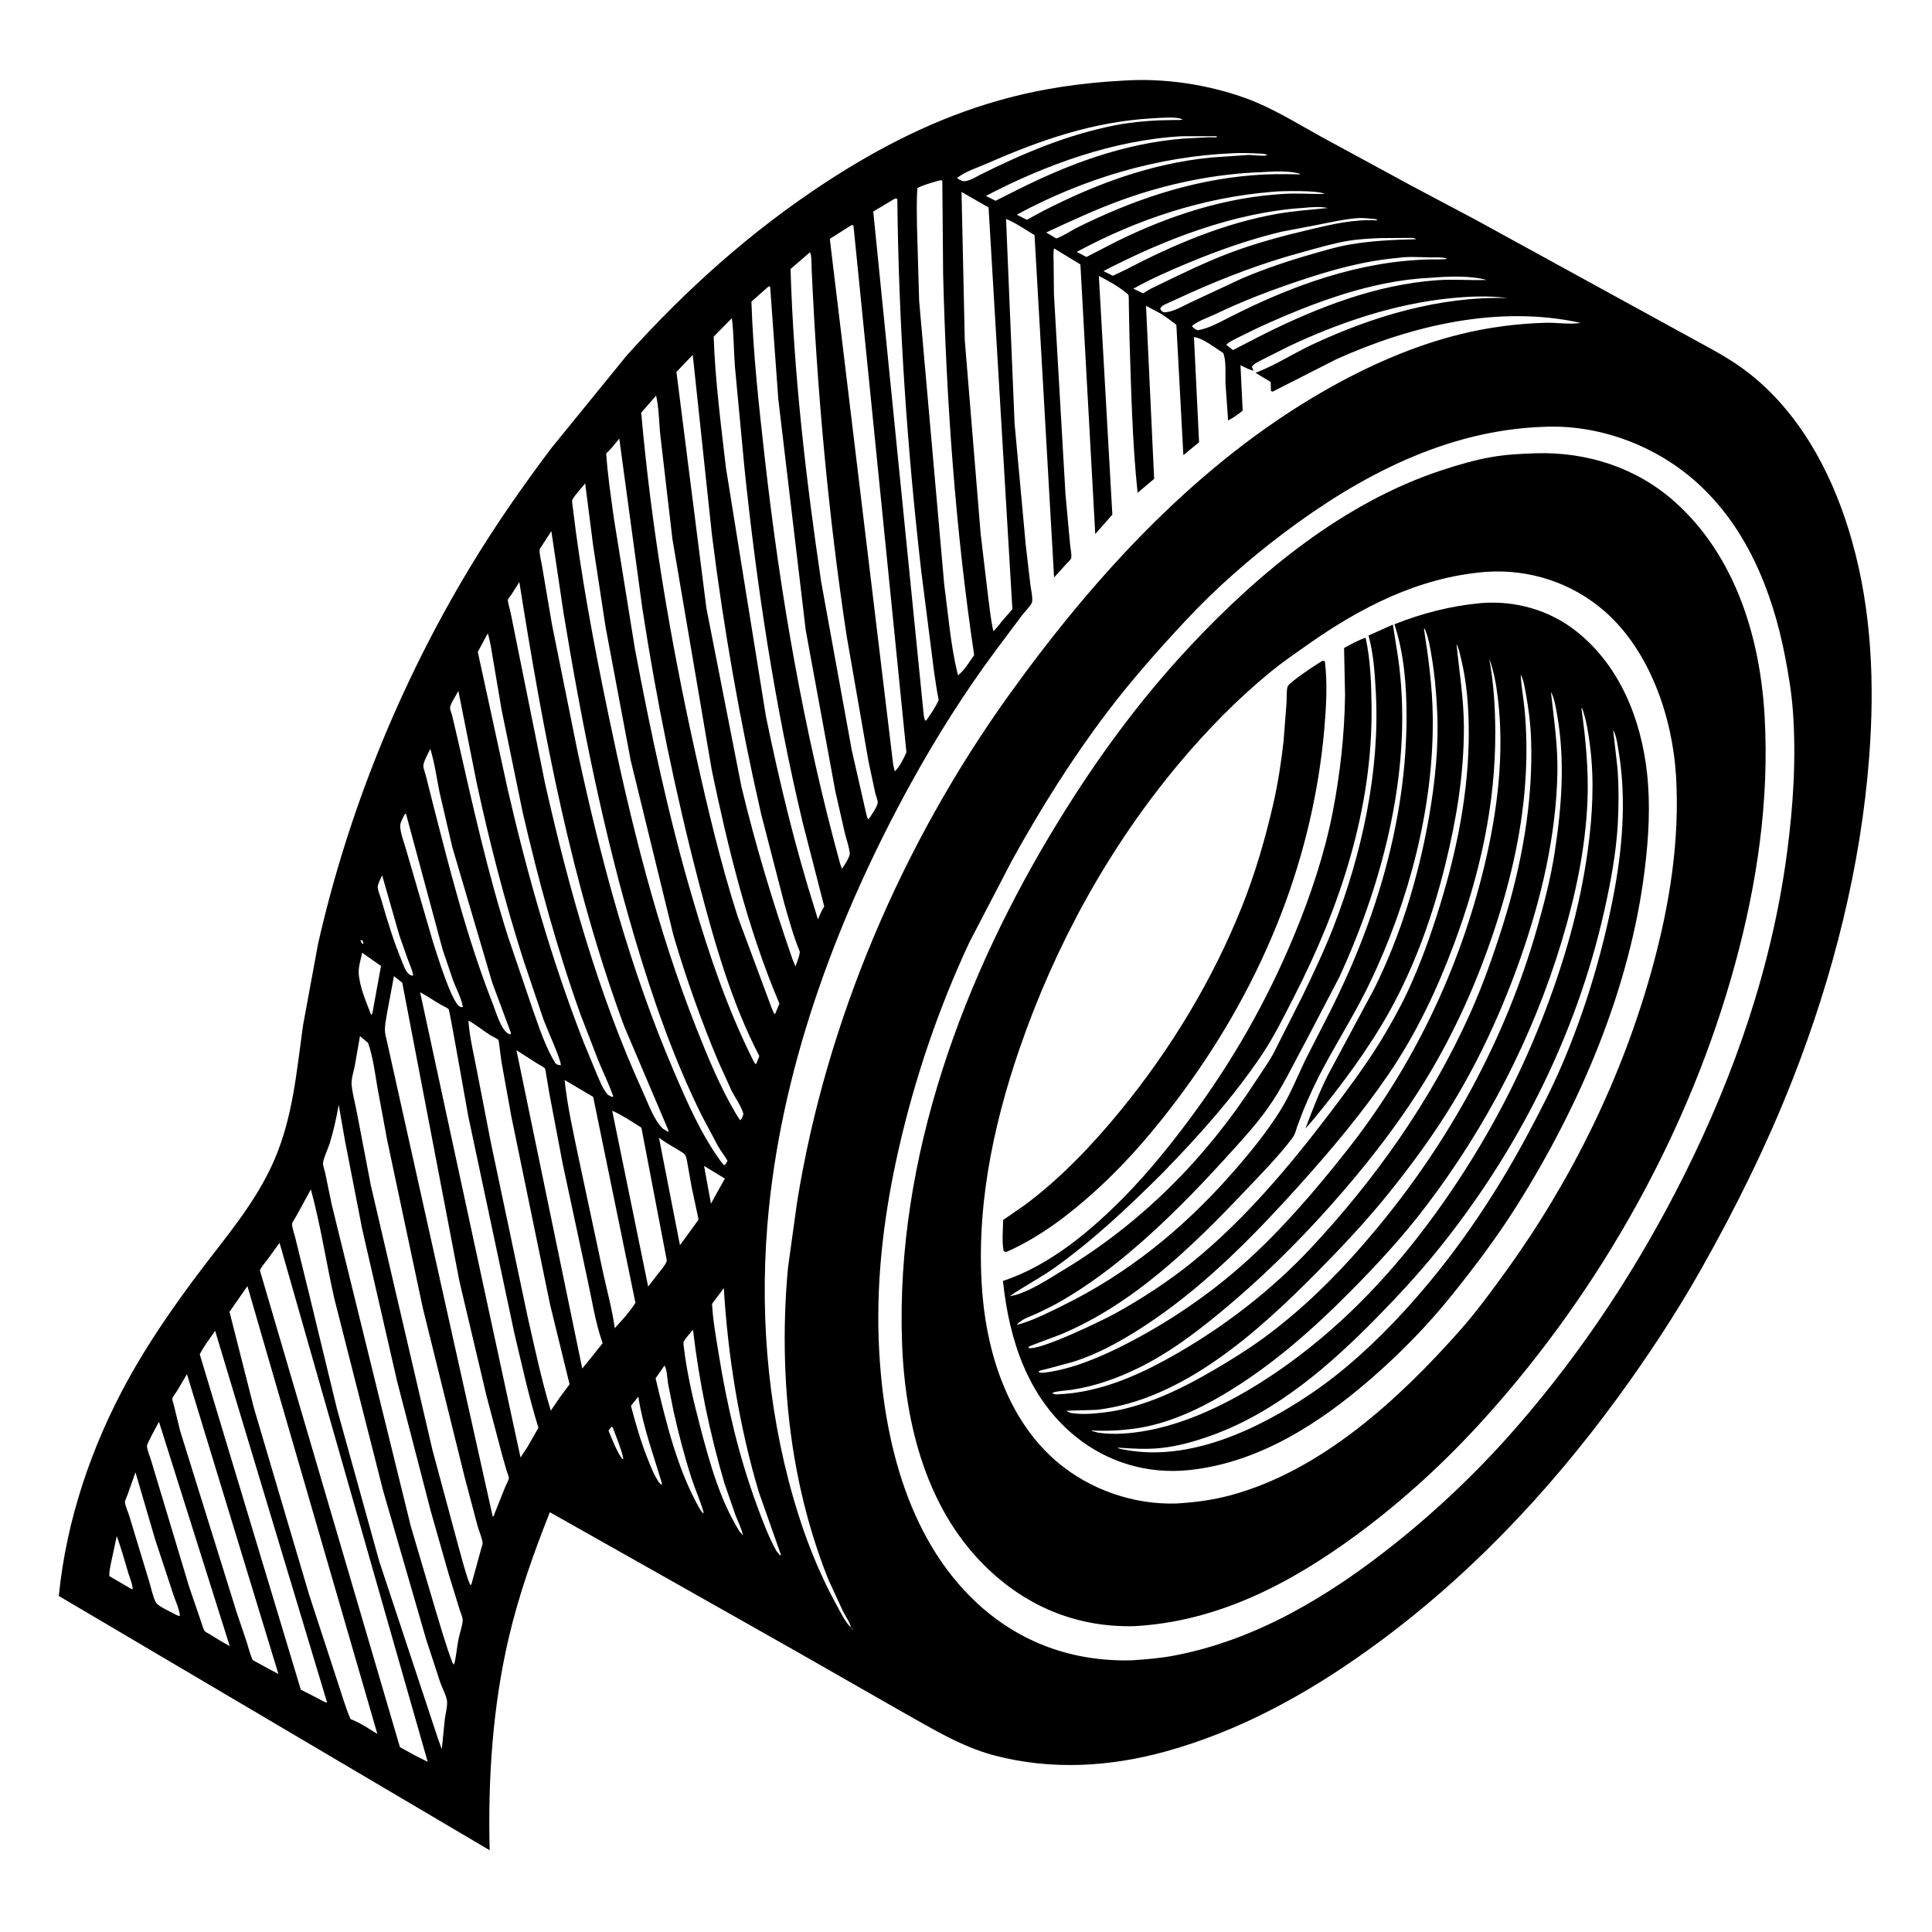
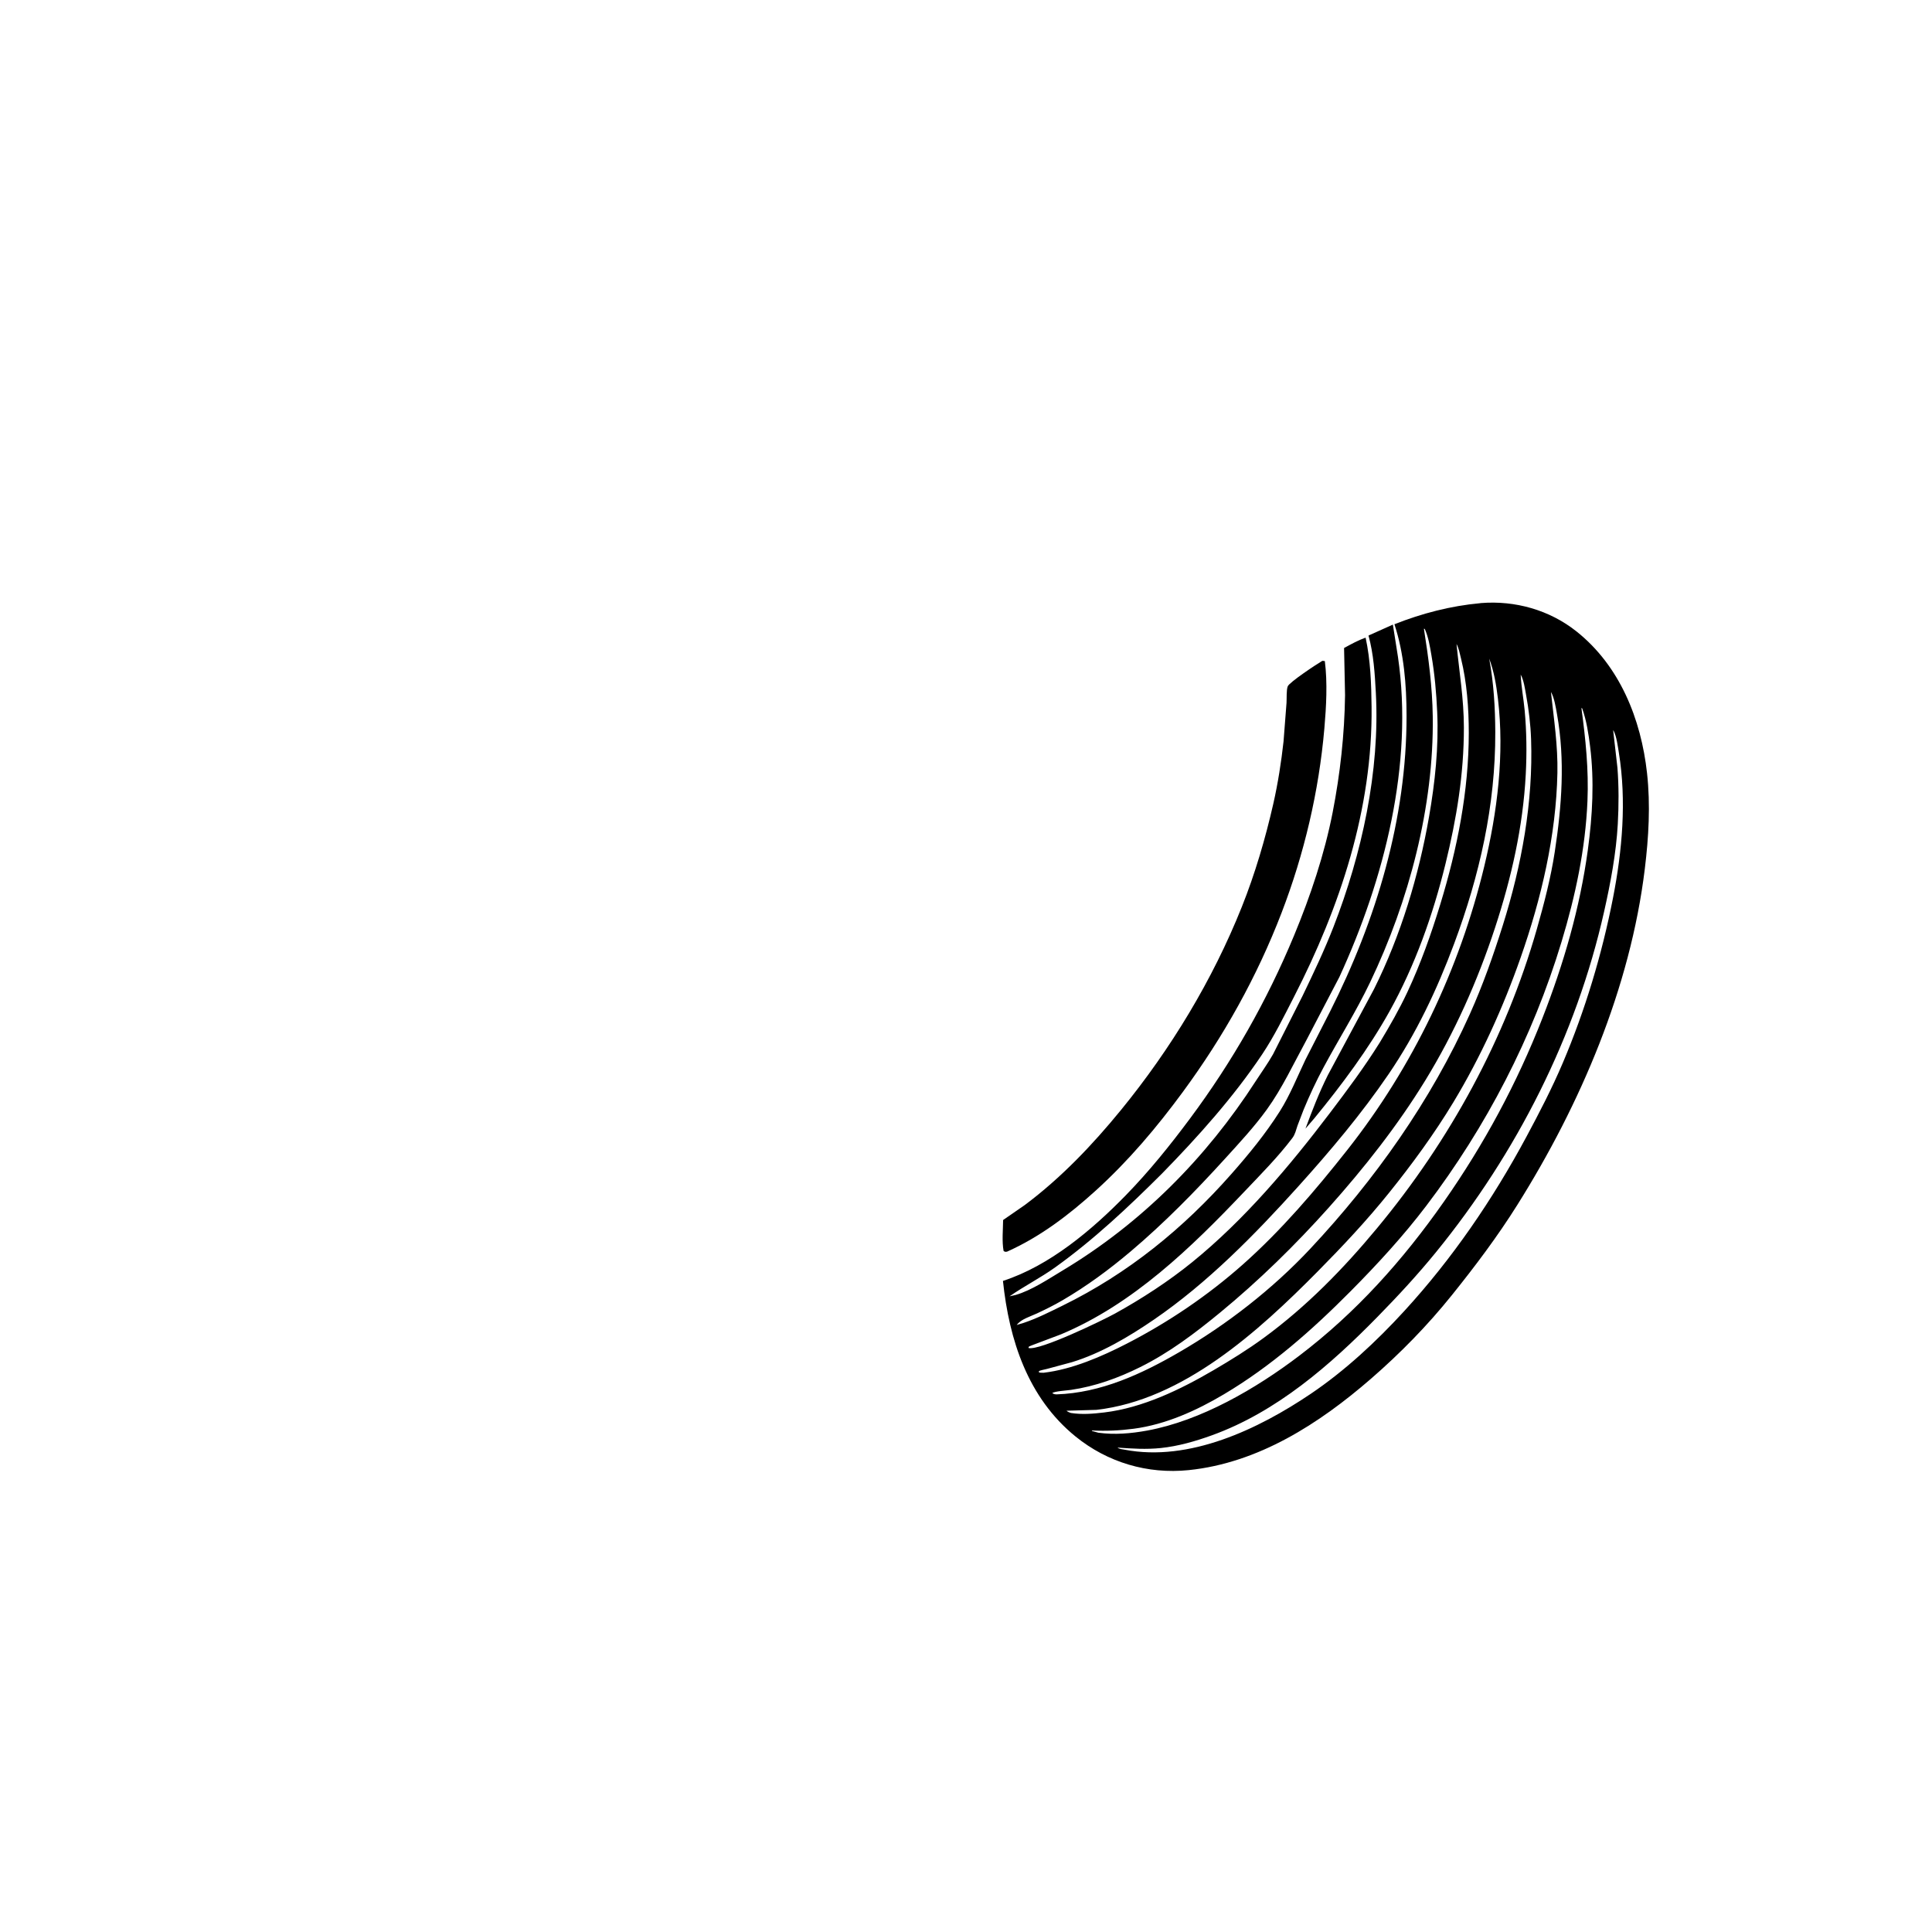
<svg xmlns="http://www.w3.org/2000/svg" version="1.1" style="display: block;" viewBox="0 0 2048 2048" width="1024" height="1024">
  <path transform="translate(0,0)" fill="rgb(255,255,255)" d="M 0 0 L 0 2048 L 2048 2048 L 2048 0 L 0 0 z" />
-   <path transform="translate(0,0)" fill="rgb(0,0,0)" d="M 699.485 1668.79 L 582.85 1603.01 C 565.587 1646.63 550.058 1690.2 539.325 1736 C 522.117 1809.44 517.144 1886.11 519.075 1961.33 L 62.345 1691.79 C 70.229 1611.72 96.876 1533.21 135.561 1462.84 C 156.896 1424.03 183.017 1386.22 209.573 1350.81 C 238.84 1311.8 271.549 1274.58 290.971 1229.2 C 310.614 1183.3 314.347 1136.08 321.163 1087.29 L 337.145 1000.56 C 368.813 860.699 423.81 725.019 497.774 602.14 C 524.324 558.031 553.654 515.915 584.618 474.817 L 664.371 376.815 C 727.141 306.988 796.133 245.076 874.775 193.615 C 932.175 156.055 992.501 125.264 1058.78 106.5 C 1102.56 94.106 1145.72 87.827 1191.06 85.43 C 1234.28 82.56 1280.73 89.573 1321.3 104.374 C 1348.77 114.397 1374.57 130.63 1400.17 144.736 L 1496.52 197.062 L 1564.45 233.077 L 1816.1 371.042 C 1832.71 380.311 1848.29 390.325 1862.71 402.786 C 1913.89 447.018 1945.32 509.758 1963.36 574.034 C 1984.2 648.281 1987.22 725.25 1981.46 801.809 C 1972.68 918.272 1943.22 1034.37 1900.72 1143.02 C 1873.44 1212.75 1840.26 1279.81 1803.49 1345 C 1776.82 1392.28 1746.61 1438.07 1714.59 1481.88 C 1639.87 1584.1 1552.23 1676.22 1448.97 1749.99 C 1383.49 1796.77 1312.94 1835.39 1234.99 1856.81 C 1175.71 1873.1 1114.21 1876.54 1054.5 1860.95 C 1018.13 1851.45 986.411 1831.32 953.872 1813.22 L 843.052 1749.92 L 699.485 1668.79 z M 1598 315.933 L 1598.99 316.748 L 1598 315.933 C 1577.91 313.255 1557.71 314.131 1537.58 316.142 C 1478.31 322.064 1419.07 342.008 1365.39 367.5 L 1340.58 379.984 C 1337.01 381.897 1332.16 383.908 1329.07 386.5 C 1327.91 387.467 1327.74 387.881 1327.02 389 L 1328.87 392.958 L 1327.39 392.579 C 1323.16 391.427 1318.93 388.998 1314.97 387.107 L 1317.29 435.278 C 1312.3 439.383 1307.6 442.737 1301.84 445.699 L 1299.08 406.546 C 1298.69 397.373 1300.12 382.342 1296.64 374.212 C 1288.34 369.038 1275.39 358.428 1265.65 357.334 L 1271.06 468.84 L 1254.41 482.429 L 1246.99 344.304 C 1239.9 338.974 1233.03 333.391 1224.98 329.581 L 1214.83 324.202 L 1223.44 507.619 L 1205.89 522.385 C 1200.22 468.372 1199.1 413.302 1197.33 359.019 L 1196.61 323.342 C 1196.57 321.533 1196.83 313.662 1195.97 312.191 C 1195.95 312.154 1193.91 310.486 1193.62 310.254 C 1184.83 303.123 1174.85 297.674 1164.83 292.482 L 1179.14 545.532 L 1161.01 566.072 L 1145.27 280.313 L 1117.37 263.314 C 1116.24 268.076 1116.91 274.021 1116.91 278.981 L 1117.2 311.663 L 1129.43 523.554 L 1134.31 577 C 1134.57 580.028 1136.49 589.44 1135.33 592.136 C 1134.67 593.68 1131.51 596.496 1130.32 597.83 L 1117.37 612.123 L 1096.65 249.226 C 1086.76 243.499 1077.06 236.295 1066.45 232.083 L 1075.51 449.085 L 1087.4 578.36 L 1092.22 619.661 C 1092.9 625.05 1094.88 633.047 1094.02 638.339 C 1093.59 640.97 1086.04 648.81 1083.99 651.452 L 1056.56 688.114 C 1022.99 733.139 992.308 781.738 965.249 830.94 C 889.561 968.563 831.268 1122.75 815.174 1279.75 C 804.561 1383.27 812.355 1488.13 841.081 1588.24 C 852.552 1628.22 867.522 1666.69 887.723 1703.08 C 891.246 1709.43 895.626 1718.47 900.578 1723.75 L 901.996 1724.95 C 902.585 1726.05 902.999 1727.24 904 1728 L 904.764 1728.99 L 904 1728 C 903.658 1726.74 902.802 1725.95 901.996 1724.95 C 900.985 1719.79 896.177 1713.18 893.749 1708.33 L 878.209 1674.61 C 861.224 1632.44 849.131 1587.57 841.698 1542.72 C 830.941 1477.82 829.219 1409.49 835.286 1343.93 L 844.875 1274.78 C 875.592 1082.68 956.499 894.026 1069.94 736.192 C 1160.36 610.378 1269.68 490.626 1405.47 413.303 C 1450.35 387.745 1498.47 366.448 1548.76 354.096 C 1577.79 346.967 1608.32 343.016 1638.2 342.159 C 1650.41 341.809 1663.65 344.216 1675.59 342.264 C 1588.91 323.118 1496.59 344.822 1416.85 380.685 L 1349 415.153 L 1347.27 414.5 L 1346.99 404.951 L 1330.95 395.197 C 1351.53 387.409 1370.82 374.758 1390.84 365.364 C 1455.06 335.22 1526.44 313.938 1598 315.933 z M 1221.76 125.404 C 1159.15 128.97 1103.88 148.035 1047 172.999 C 1037.05 177.366 1022.86 181.869 1014.5 188.712 C 1017.26 190.812 1019.93 192.521 1023.52 191.985 C 1028.35 191.262 1034.05 187.925 1038.28 185.617 C 1084.99 162.348 1130.87 142.899 1182.41 132.728 C 1197.55 129.74 1213.16 128.328 1228.56 127.571 L 1246.37 127.194 C 1248.56 127.168 1251.6 127.559 1253.49 126.5 C 1247.07 123.259 1229.02 125.078 1221.76 125.404 z M 1252.76 144.41 C 1181.03 148.312 1108.32 174.565 1045.07 207.689 L 1055.4 212.836 L 1075.61 202.642 C 1132.13 173.97 1191.02 152.016 1254.76 146.885 L 1281.5 145.49 C 1282.78 145.47 1288.88 145.861 1289.5 145.49 C 1289.85 145.283 1289.83 144.751 1289.99 144.381 L 1252.76 144.41 z M 1307.76 162.408 C 1227.56 165.633 1149.2 189.109 1078.66 227.102 L 1078.16 227.906 L 1079.25 228.314 L 1088.5 232.959 L 1104.89 224.095 C 1161.31 195.011 1219.94 173.363 1283.51 167.003 L 1323 164.285 C 1328.45 164.141 1338.68 165.922 1343.49 164.5 C 1340.47 162.512 1336.99 162.94 1333.42 162.739 C 1324.77 162.251 1316.44 162.042 1307.76 162.408 z M 1338.76 182.418 C 1287.6 184.129 1236.87 194.714 1188.77 212.115 C 1161.39 222.02 1135.35 234.249 1108.95 246.436 L 1119.8 252.819 C 1126.85 250.141 1133.57 245.78 1140.16 242.086 C 1199.72 212.391 1261.26 191.099 1328.06 185.752 C 1344.03 184.473 1360.01 184.407 1376.01 184.824 C 1377.79 184.871 1377.22 185.274 1377.99 184.133 C 1366.54 180.931 1350.63 181.612 1338.76 182.418 z M 995.067 191.5 C 987.462 193.755 979.595 195.732 972.486 199.3 C 971.464 212.581 971.927 226.082 972.027 239.398 L 974.324 318.774 L 1000.93 619.828 C 1005.08 650.618 1007.55 682.479 1014.73 712.733 L 1015.5 715.822 C 1022.19 710.933 1027.87 701.158 1032.66 694.422 C 1012.74 561.187 1003.14 424.958 999.743 290.354 L 998.898 193.532 C 998.903 191.546 999.238 192.385 998.009 190.974 L 995.067 191.5 z M 1347.77 203.413 C 1275.08 209.428 1205.5 232.476 1141.39 267.029 L 1151.67 272.408 L 1183.5 255.989 C 1239.63 228.388 1299.29 208.832 1362.13 205.466 C 1376.13 204.716 1390.01 205.793 1403.99 205.627 C 1398.44 201.474 1356.28 202.319 1347.77 203.413 z M 1019.27 203.454 L 1022.69 360.406 L 1039.55 565.999 L 1047.53 633.147 C 1049.11 645.138 1050.32 657.402 1053.04 669.186 C 1056.19 665.92 1059.02 662.664 1061.7 658.993 L 1073.17 645.71 L 1047.92 219.934 L 1019.27 203.454 z M 948.717 210.5 L 925.692 224.217 L 979.291 758.86 L 980.5 763.587 L 981.746 763.814 C 986.655 756.908 991.706 749.716 995.065 741.909 C 992.91 732.228 991.823 722.409 990.215 712.631 L 976.486 604.905 C 961.468 473.811 952.594 343.024 951.2 211.047 C 949.462 210.328 950.301 210.449 948.717 210.5 z M 1381.76 220.374 C 1308.66 224.961 1234.29 253.808 1169.71 287.343 L 1179.66 292.345 L 1193.16 285.913 C 1244.14 259.308 1297.79 236.427 1354.76 226.531 C 1372.31 223.482 1389.81 222.347 1407.49 220.5 C 1400.72 218.802 1388.76 219.521 1381.76 220.374 z M 1437.76 231.328 C 1423.33 232.618 1409.62 235.817 1395.45 238.565 L 1358 245.72 C 1324.53 253.763 1291.5 265.409 1259.75 278.624 C 1239.94 286.873 1220.17 295.468 1201.45 306.016 L 1211.8 310.968 C 1215.31 308.812 1218.77 306.497 1222.52 304.783 C 1249.46 291.694 1276.66 278.23 1304.72 267.689 C 1332.63 257.204 1361.12 249.765 1390.09 242.935 C 1413.68 237.375 1435.54 232.216 1459.99 233.653 L 1458.99 232.364 C 1452.11 231.682 1444.66 230.671 1437.76 231.328 z M 902.81 238.5 L 879.623 253.232 L 946.856 810.778 L 948.5 817.665 C 953.526 813.138 958.048 803.795 960.853 797.521 L 904.702 239.047 L 902.81 238.5 z M 1462.76 252.398 C 1451.14 252.935 1439.42 253.496 1427.94 255.496 C 1412.22 258.237 1396.54 262.957 1381.13 267.131 C 1339.21 278.486 1299.52 293.443 1259.95 311.293 L 1240.12 320.362 C 1237.39 321.62 1233.62 322.921 1231.42 325.007 L 1229.89 327 C 1230.82 329.587 1231.13 329.54 1233.5 331.017 C 1242.42 331.407 1253.21 324.717 1261.29 320.955 L 1316.78 295.033 C 1341.29 284.689 1366.42 276.24 1392 268.975 C 1404.29 265.483 1416.78 261.69 1429.38 259.459 C 1453.31 255.217 1476.76 254.152 1500.99 253.608 C 1499.4 251.843 1496.82 252.281 1494.49 252.169 L 1462.76 252.398 z M 858.49 267.5 L 837.998 285.15 C 841.367 396.152 854.246 506.884 870.464 616.67 L 902.888 795.14 L 918.448 863.489 C 918.973 865.12 919.258 867.607 920.719 868.5 C 923.309 864.535 930.498 854.685 930.442 850.391 C 930.41 847.874 928.448 843.483 927.84 840.858 L 920.63 807.012 L 897.414 673.683 C 877.929 544.811 866.288 415.452 860.374 285.282 C 860.221 281.929 860.496 269.245 858.49 267.5 z M 1481.76 273.388 C 1444.85 276.736 1412 286.028 1377 297.735 C 1346.74 307.859 1317.44 319.062 1288.65 332.855 C 1281.1 336.472 1269.61 340.194 1263.42 345.632 C 1265.46 347.896 1266.58 348.952 1269.5 350.11 C 1281.36 348.282 1293.45 341.234 1304.12 335.912 C 1369.99 302.438 1441.25 276.649 1515.75 275.007 C 1518.29 274.951 1532.97 275.357 1533.99 274.193 C 1528.55 272.229 1521.38 272.948 1515.62 272.842 C 1504.88 272.644 1492.39 271.723 1481.76 273.388 z M 1516.77 294.427 C 1453.74 297.265 1391.08 321.15 1334.27 347.123 L 1310.99 358.5 C 1307.25 360.493 1302.86 362.481 1299.87 365.503 L 1306.95 371.08 L 1342.02 353.076 C 1399.04 325.028 1458.49 301.997 1522.5 297.092 C 1540.48 295.714 1558.12 297.417 1575.99 296.752 C 1558.04 291.951 1535.27 292.956 1516.77 294.427 z M 814.874 303.5 L 796.54 319.736 C 798.346 375.009 804.465 430.076 810.642 485 C 826.941 629.927 851.972 774.999 890.608 915.753 L 892.5 920.82 C 894.254 919.121 900.908 907.765 900.797 905.38 C 900.489 898.716 897.293 890.141 895.677 883.523 L 885.512 838.894 L 854.133 668.193 L 825.013 423 L 816.417 304.21 L 814.874 303.5 z M 775.797 337.278 L 756.53 356.883 C 758.074 403.001 764.205 449.88 769.505 495.733 L 811.867 759.045 C 826.141 828.598 842.76 897.694 864.257 965.401 L 866.987 974.59 C 869.055 970.043 870.915 965.032 873.723 960.9 L 850.884 872 C 821.403 748.4 802.137 621.326 789.048 495 L 779.034 388.5 C 777.715 371.565 777.947 354.067 775.797 337.278 z M 734.343 376.204 L 717.04 394.27 L 748.814 644.667 L 785.92 833.778 C 800.767 895.811 819.21 956.541 840.056 1016.79 L 843.291 1024.46 C 844.246 1021.48 848.596 1010.66 847.637 1008.33 C 841.005 992.266 836.224 974.557 831.399 957.875 L 806.88 863 C 784.517 765.481 767.14 666.42 754.702 567.137 L 734.343 376.204 z M 695.484 419.371 L 679.704 437.481 C 690.32 557.627 710.262 676.617 736.276 794.302 C 749.494 854.1 763.339 913.654 782.127 972 L 817.942 1068.39 L 820.533 1074.5 L 821.793 1074.5 L 826.222 1063.95 C 792.52 984.292 772.059 900.372 754.434 815.932 L 712.784 571.448 L 700.038 461.911 C 698.514 448.304 698.605 432.521 695.484 419.371 z M 1636.54 452.451 C 1533.65 455.89 1441.63 504.224 1361 564.885 C 1324.12 592.629 1288.74 623.702 1257.22 657.436 C 1228.25 688.441 1199.9 720.417 1174.22 754.223 C 1136.44 803.95 1103.2 857.129 1072.97 911.712 L 1027.54 998.969 C 994.803 1069.13 969.899 1142.44 952.688 1217.9 C 937.738 1283.46 929.135 1350.59 931.379 1417.97 C 934.701 1517.7 959.645 1628.86 1035.7 1699.36 C 1081.39 1741.71 1138.24 1761.8 1200.18 1759.97 C 1214.93 1758.95 1229.37 1757.85 1243.93 1755.12 C 1332 1738.59 1409.96 1691.18 1479.09 1635.99 C 1525.47 1598.98 1568.9 1557.31 1607.86 1512.53 C 1678.51 1431.34 1736.82 1342.44 1784.97 1246.34 C 1839.09 1138.3 1878.48 1023.78 1894.35 903.75 C 1900.89 854.288 1904.13 804.25 1900.59 754.365 C 1899.19 734.585 1895.93 715.015 1892.16 695.566 C 1878.64 625.761 1850.48 556.365 1795.62 508.761 C 1752.4 471.259 1693.88 449.845 1636.54 452.451 z M 656.456 464.913 C 652.062 470.339 647.837 476.002 642.611 480.665 C 644.079 503.639 647.669 526.688 650.749 549.5 L 673.043 687.817 C 689.938 777.436 708.82 866.384 734.615 953.94 C 751.916 1012.67 771.058 1069.47 798.528 1124.34 L 800.5 1127.78 L 801.792 1127.5 L 804.913 1119.45 C 775.413 1062.9 757.139 998.237 741.077 936.762 C 715.947 840.576 695.869 742.77 680.854 644.481 L 656.456 464.913 z M 620.314 512.406 C 616.09 517.77 610.159 523.723 606.813 529.551 C 606.024 530.926 606.737 534.268 606.925 535.86 C 615.663 609.886 629.643 683.927 644.8 756.879 C 668.372 870.328 695.945 983.201 738.677 1091.16 C 750.96 1122.19 763.503 1152.52 780.518 1181.32 L 784.5 1187.43 C 786.646 1185.94 787.201 1183.35 788.074 1181 C 786.234 1173.12 779.194 1163.56 775.403 1155.98 L 761.558 1125.51 C 743.278 1082.2 727.161 1036.64 713.877 991.547 L 668.457 805.589 L 641.993 665 L 628.708 577.947 L 620.314 512.406 z M 584.441 563.02 L 574.288 578.738 C 573.927 579.332 572.166 581.739 572.084 582.381 C 571.492 586.995 573.786 594.849 574.538 599.684 L 585.016 661.5 L 612.121 796.067 C 637 912.076 667.708 1027.09 714.623 1136.32 C 728.601 1168.86 743.248 1202.58 764.253 1231.34 L 767.5 1235.21 C 769.652 1234.16 770.056 1232.53 771.203 1230.5 C 768.219 1225.31 764.445 1220.6 761.395 1215.42 L 743.635 1181.99 C 714.123 1122.39 691.713 1057.95 672.872 994.304 C 639.505 881.591 616.521 765.921 597.422 650.012 L 584.441 563.02 z M 550.521 617.01 L 541.733 630.823 C 541.002 631.947 538.642 634.576 538.426 635.644 C 537.933 638.081 540.681 646.206 541.181 649.018 L 577.63 829.778 C 602.574 940.793 634.272 1054.3 681.774 1158.01 C 687.354 1170.19 693.008 1187.08 702.65 1196.4 L 708 1199.75 L 708.884 1199 L 661.641 1087.86 C 605.637 936.539 575.663 775.898 550.521 617.01 z M 517.069 671.385 L 506.471 691.038 L 537.967 835.857 C 558.96 927.106 584.464 1016.85 618.427 1104.14 L 632.973 1139.41 C 636.147 1146.64 639.119 1154.57 644.407 1160.56 L 649 1162.94 L 650.046 1162 C 645.573 1149.51 639.715 1137.37 634.569 1125.13 L 615.466 1075.69 C 590.354 1005.52 570.787 933.329 553.987 860.766 L 531.758 752.66 L 522.678 699.155 C 521.039 689.99 519.883 680.251 517.069 671.385 z M 485.908 732.438 C 484.023 736.081 477.187 746.48 477.068 750.186 C 476.999 752.337 478.905 756.967 479.479 759.29 L 485.006 782.793 C 501.041 853.457 516.655 924.109 538.631 993.255 L 564.488 1069.37 C 571.271 1088.41 578.258 1110.41 589.033 1127.5 C 591.337 1128.92 591.792 1129.02 594.5 1129.1 C 594.96 1124.03 579.245 1089.28 576.232 1081.08 L 554.602 1016.98 C 534.954 955.197 518.621 891.909 505.008 828.5 L 485.908 732.438 z M 456.13 793.764 C 454.295 797.999 448.844 807.327 448.764 811.744 C 448.719 814.277 450.549 818.756 451.198 821.322 L 458.202 849.243 C 476.79 921.843 495.043 994.678 522.554 1064.58 C 525.9 1073.08 530.672 1090.41 538.314 1095.5 L 540.902 1096.58 L 541.643 1095.09 L 521.743 1041.51 L 479.462 897.971 L 465.951 840 C 462.881 824.59 460.755 808.797 456.13 793.764 z M 429.448 862.5 C 427.832 865.686 424.382 871.416 424.246 874.946 C 423.966 882.215 428.727 894.017 430.637 901.15 L 459.057 998.774 C 462.719 1009.98 478.416 1061.76 487.139 1066.89 L 488.403 1067.5 L 490.675 1067.5 C 489.147 1058.26 483.76 1048.44 480.408 1039.6 L 469.214 1006.63 L 430.473 862.979 L 429.448 862.5 z M 405.082 927.857 C 403.821 930.922 400.309 937.169 400.385 940.359 C 400.468 943.857 403.109 949.957 404.126 953.515 C 410.548 975.996 417.415 998.238 426.411 1019.85 C 428.297 1024.38 430.506 1031.44 435.174 1033.68 L 436.5 1034.17 L 438.039 1033.95 C 436.985 1028.1 434.324 1022.41 432.234 1016.84 L 423.235 991.266 L 405.082 927.857 z M 382.013 996.5 L 383.537 1000.02 L 385.49 1000.5 L 384.279 996.855 L 382.013 996.5 z M 383.887 1009.96 C 382.152 1018.78 379.108 1026.51 380.616 1035.5 L 380.903 1037.37 C 383.023 1050.56 388.695 1063.47 393.5 1075.88 C 395.071 1074.13 394.819 1073.98 395.165 1071.78 L 403.884 1023.98 L 383.887 1009.96 z M 417.616 1034.72 L 410.205 1074.41 C 408.824 1083.49 406.576 1091.68 409.441 1100.57 L 522.359 1607.87 C 524.108 1606.05 523.511 1607.11 524.168 1604.71 L 535.695 1575.86 C 536.498 1573.93 539.395 1568.67 539.435 1566.76 C 539.469 1565.13 537.667 1561.07 537.153 1559.36 L 532.292 1542.42 L 515.606 1479.29 L 486.961 1358 L 426.408 1041.7 L 417.616 1034.72 z M 445.361 1051.85 L 551.774 1544.99 L 559.282 1533.59 L 570.751 1513.5 C 560.485 1480.5 553.32 1446.96 545.263 1413.4 L 496.269 1182.67 C 494.501 1173.29 476.679 1070.85 475.587 1069.76 C 473.975 1068.15 469.65 1066.42 467.569 1065.2 C 460.12 1060.82 452.997 1055.9 445.361 1051.85 z M 496.557 1081.85 C 497.651 1098.64 501.835 1115.6 504.995 1132.13 L 520.33 1211.2 L 559.408 1396.31 C 566.977 1429.35 573.988 1462.92 583.882 1495.35 L 593.288 1481.52 L 603.784 1467.44 L 583.133 1383.01 L 541.95 1183.06 L 531.671 1126.11 L 529.175 1107.39 C 529.092 1106.74 528.729 1102.86 528.365 1102.43 C 527.068 1100.91 521.923 1098.7 520.022 1097.51 C 512.285 1092.65 505.274 1086.74 497.293 1082.23 L 496.557 1081.85 z M 381.604 1098.31 L 376.082 1129.83 C 374.894 1136.02 372.148 1143.87 372.745 1150.12 C 373.659 1159.68 376.569 1169.78 378.301 1179.32 L 393.076 1256.44 L 458.419 1537.04 L 485.514 1637.6 C 489.517 1651.49 492.908 1666.51 498.271 1679.91 L 499.658 1679.75 L 500.5 1676.53 L 509.704 1643.11 C 510.178 1641.18 511.815 1636.99 511.571 1635.25 C 510.779 1629.57 507.722 1622.89 506.148 1617.18 L 492.737 1566.62 L 448.19 1386.51 L 410.489 1208.93 L 400.232 1153.59 C 397.477 1137.74 395.507 1120.74 390.183 1105.56 L 381.604 1098.31 z M 547.466 1113.28 L 617.231 1450.7 L 626.723 1438.97 L 638.826 1423.86 L 638.409 1422.71 C 630.939 1401.26 627.312 1377.04 622.429 1354.77 L 596.303 1232.84 L 582.341 1159.11 L 578.622 1136.82 C 578.449 1136 577.991 1133 577.515 1132.48 C 575.951 1130.76 571.643 1128.75 569.512 1127.39 L 547.466 1113.28 z M 598.53 1144.84 C 601.274 1172.11 607.732 1200.15 613.259 1227.01 L 639.054 1348 C 643.348 1367.78 648.971 1387.91 651.664 1407.95 L 663.297 1394.94 C 666.895 1390.41 670.57 1385.97 673.583 1381.01 L 628.797 1162.76 L 598.53 1144.84 z M 359.019 1171.04 C 356.655 1185.08 353.66 1198.37 349.5 1212 C 347.71 1217.87 343.027 1227.06 342.423 1232.87 C 342.173 1235.27 344.135 1240.65 344.676 1243.17 L 351.666 1277 L 435.512 1618.1 L 461.636 1706.57 C 467.335 1725.29 472.727 1744.42 479.687 1762.7 L 481.343 1764.59 C 483.689 1755.88 484.285 1746.26 486.055 1737.34 C 487.204 1731.54 490.491 1722.76 490.473 1717.06 C 490.464 1714.39 488.091 1709.11 487.235 1706.27 L 475.368 1667.74 L 456.578 1601.67 L 420.886 1464 L 383.974 1303 L 365.831 1209.89 L 359.019 1171.04 z M 648.946 1177.37 L 687.086 1363.83 L 697.133 1350.77 C 699.464 1347.66 707.008 1339.36 706.809 1335.93 L 679.908 1195.39 C 669.847 1188.91 659.86 1182.36 648.946 1177.37 z M 698.517 1205.94 L 720.775 1319.94 L 730.203 1307.03 L 740.526 1292.81 L 733.238 1258.72 L 729.212 1236.14 C 728.563 1232.6 728.06 1227.84 726.467 1224.59 C 725.577 1222.78 721.32 1220.43 719.5 1219.3 C 712.365 1214.89 705.162 1211.15 698.517 1205.94 z M 746.334 1235.92 L 753.666 1275.93 L 760.079 1264.24 L 768.4 1249.34 L 746.334 1235.92 z M 329.514 1260.79 L 313.679 1289.8 C 312.875 1291.26 309.75 1295.76 309.614 1297.2 C 309.3 1300.54 312.057 1308.04 312.874 1311.5 L 327.159 1369.57 L 357.123 1493.22 L 402.007 1655 L 464.001 1842.25 L 468.302 1854.18 L 471.578 1821.96 C 472.272 1816.46 474.676 1807.74 473.778 1802.5 C 472.74 1796.45 468.659 1789.07 466.578 1783.15 L 451.599 1737.36 L 406.222 1580.56 L 354.439 1376.75 C 345.729 1338.38 339.91 1298.68 329.514 1260.79 z M 296.348 1317.46 L 283.237 1335.48 C 280.629 1338.96 277.137 1342.68 275.501 1346.66 L 423.949 1852.05 L 439.369 1860.55 L 453.385 1867.62 L 296.348 1317.46 z M 262.283 1363.33 L 243.28 1390.6 L 269.213 1492.74 L 327.622 1690.25 L 357.022 1780.22 C 361.734 1794.13 365.733 1808.84 371.578 1822.3 C 376.998 1824.45 381.842 1826.87 386.838 1829.88 L 400.021 1838.03 L 262.283 1363.33 z M 767.269 1365.41 L 754.792 1382.14 C 755.724 1399.76 759.006 1417.59 761.807 1435 C 770.576 1489.51 783.068 1543.26 802.124 1595.15 C 808.163 1611.6 814.454 1628.61 822.942 1643.98 L 827 1648.99 L 827.761 1648 L 804.348 1581.55 C 783.665 1512.28 771.578 1437.49 767.269 1365.41 z M 734.599 1409.55 C 731.672 1413.28 727.066 1417.88 724.857 1421.96 C 724.003 1423.54 724.829 1427.39 725.049 1429.22 C 728.46 1457.69 735.415 1486.33 742.67 1514.03 C 752.339 1550.94 763.638 1591.15 784.083 1623.63 L 787.596 1627.58 C 786.045 1620.3 782.291 1612.88 779.564 1605.93 L 767.959 1572.44 C 752.387 1519.45 741.007 1464.4 734.599 1409.55 z M 228.044 1410.72 C 222.563 1418.77 216.137 1426.92 211.746 1435.62 L 318.872 1791.1 L 337.629 1800.7 C 339.892 1801.86 344.372 1804.83 346.733 1804.73 L 228.044 1410.72 z M 704.402 1447.5 L 694.947 1461.04 C 706.215 1508.26 717.981 1557.82 742.192 1600.28 L 745 1603.94 L 745.983 1603.5 C 742.475 1591.1 737.027 1579.28 733.048 1567 C 725.415 1543.45 719.144 1519.23 713.804 1495.06 L 708.143 1466.51 C 707.291 1461.34 707.114 1451.72 704.402 1447.5 z M 198.175 1456.63 L 187.471 1474.8 C 186.297 1476.72 183.241 1480.42 182.682 1482.45 C 182.394 1483.5 184.185 1489.04 184.484 1490.34 L 190.94 1516.72 L 250.756 1708.8 L 261.611 1740.91 C 263.595 1747.02 265.104 1754.02 267.917 1759.75 L 285.621 1769.46 L 295.138 1774.51 L 198.175 1456.63 z M 676.646 1480.57 L 668.824 1490.18 C 673.751 1508.98 679.149 1527.68 686.31 1545.78 C 689.798 1554.59 693.192 1563.45 698.5 1571.35 L 701 1573.86 L 701.814 1573 C 692.754 1542.21 681.568 1512.52 676.646 1480.57 z M 168.498 1507.09 C 166.929 1510.21 155.793 1530.18 155.799 1532.67 C 155.81 1536.96 159.396 1544.98 160.57 1549.4 L 200.489 1682.07 L 213.126 1718.98 C 214.018 1721.42 215.55 1727.33 217.12 1729.19 C 217.802 1729.99 220.57 1731.32 221.587 1731.95 L 234.53 1739.87 L 243.518 1744.9 L 168.498 1507.09 z M 648.21 1512.5 L 645.065 1516.5 C 649.13 1526.53 653.337 1537.6 659.5 1546.49 L 660.852 1546.31 C 658.343 1535.14 653.421 1523.76 649.487 1512.96 L 648.21 1512.5 z M 143.612 1560.75 L 135.182 1584.54 C 134.662 1586.02 132.314 1590.93 132.44 1592.29 C 132.859 1596.79 135.982 1603.2 137.278 1607.73 L 157.978 1675.94 C 160.19 1682.95 161.955 1692.36 165.274 1698.75 C 167.045 1702.15 179.39 1707.97 183.241 1709.94 C 185.409 1711.01 188.373 1713.18 190.744 1712.88 C 190.083 1705.5 185.853 1696.75 183.535 1689.63 L 164.405 1631.68 L 143.612 1560.75 z M 123.734 1628.4 L 117.335 1658.4 C 116.705 1662.22 115.437 1666.94 115.99 1670.79 L 137.578 1683.43 L 140.5 1684.9 C 140.954 1680.11 137.541 1672.51 136.104 1667.81 C 132.083 1654.66 128.611 1641.27 123.734 1628.4 z" />
-   <path transform="translate(0,0)" fill="rgb(0,0,0)" d="M 1329.8 393.791 L 1328.87 392.958 L 1329.8 393.791 z" />
-   <path transform="translate(0,0)" fill="rgb(0,0,0)" d="M 1202.26 1723.8 C 1143.96 1725.18 1092.02 1704.82 1049.36 1665.09 C 982.69 1602.99 959.216 1510.64 956.169 1422.55 C 949.415 1227.23 1021.21 1034.47 1122.26 870.092 C 1163.13 803.608 1208.38 741.728 1261.79 684.705 C 1335.25 606.286 1425.28 532.179 1528.7 498.35 C 1545.85 492.744 1563.23 487.59 1581.01 484.5 C 1596.85 481.749 1612.37 480.982 1628.4 480.469 C 1682.38 478.943 1734.77 495.759 1775.28 531.908 C 1839.71 589.411 1865.95 676.092 1870.61 760 C 1875.54 848.597 1862.65 936.009 1839.41 1021.29 C 1791.33 1197.74 1697.64 1365.58 1575.54 1501.49 C 1533.62 1548.14 1487.91 1590.38 1437.38 1627.5 C 1367.54 1678.81 1290.4 1719.06 1202.26 1723.8 z M 1572.67 606.409 C 1503.27 612.536 1442.13 643.857 1385.99 683.492 C 1372.96 692.687 1359.6 701.818 1347.25 711.907 C 1312.01 740.705 1279.41 774.017 1250.18 808.877 C 1175.54 897.887 1118.56 1001.83 1080.79 1111.55 C 1051.75 1195.93 1033.64 1285.26 1041.68 1374.81 C 1047.46 1439.12 1070.42 1507.61 1121.31 1550.29 C 1156 1579.38 1201.76 1595.14 1246.99 1593.77 C 1266.44 1592.61 1285.3 1590.18 1304.17 1585.11 C 1400.51 1559.25 1482.99 1483.25 1547.6 1410.31 C 1565.08 1390.57 1580.76 1369.17 1596.18 1347.81 C 1666.53 1250.38 1720.05 1141.04 1751.78 1025.07 C 1769.77 959.307 1780.73 891.162 1776.68 822.827 C 1773.01 760.931 1749.17 690.397 1701.5 648.44 C 1666.81 617.901 1621.67 603.102 1575.65 606.183 L 1572.67 606.409 z" />
  <path transform="translate(0,0)" fill="rgb(0,0,0)" d="M 1231.83 1243.96 C 1196.41 1279.3 1159.33 1314.22 1118.59 1343.41 C 1102.91 1354.65 1085.83 1363.24 1070.16 1374.16 L 1076.59 1372.72 C 1093.64 1367.78 1111.26 1355.87 1126.51 1346.72 C 1209.85 1296.72 1278.57 1227.54 1331.14 1146 C 1337.26 1136.52 1343.92 1127.39 1349.48 1117.56 L 1380.8 1055.59 C 1392.36 1031.56 1403.81 1007.56 1413.5 982.694 C 1443.56 905.517 1462.9 817.441 1458.45 734.455 C 1457.36 714.168 1456.11 693.359 1450.67 673.7 L 1476.51 662.108 L 1481.88 696.232 C 1498.61 810.249 1467.31 932.403 1419.8 1035.66 L 1384.36 1103.52 C 1371.19 1127.66 1359.16 1153.59 1343.05 1175.91 C 1329.65 1194.48 1313.88 1211.41 1298.5 1228.33 C 1267.32 1262.61 1234.18 1296.43 1198.78 1326.37 C 1175.84 1345.77 1152.03 1363.34 1126.05 1378.5 C 1117.29 1383.61 1108.21 1388.1 1099.02 1392.38 C 1092.12 1395.59 1082.38 1398.31 1077.78 1404.52 L 1085.15 1402.3 C 1099.14 1397.65 1113.13 1390.52 1126.37 1384.03 C 1196.03 1349.84 1254.31 1302.32 1305.5 1244.27 C 1323.94 1223.35 1341.56 1201.82 1356.53 1178.23 C 1367.44 1161.02 1375.01 1141.78 1383.77 1123.43 L 1409.86 1072.37 C 1458.89 975.331 1491.17 867.933 1491 758.599 C 1490.95 726.188 1488.31 692.66 1478.15 661.721 C 1507.39 650.161 1537.69 642.297 1569.02 639.408 L 1569.88 639.281 C 1606.13 636.389 1642.47 646.589 1671.03 669.242 C 1717.09 705.779 1739.63 762.388 1745.93 819.579 C 1749.66 853.391 1747.66 887.503 1743.55 921.164 C 1728.14 1047.14 1675.5 1170.45 1608.36 1277.37 C 1587.34 1310.84 1563.79 1342.12 1539.05 1372.91 C 1513.18 1405.11 1484.43 1434.5 1453.27 1461.55 C 1398.39 1509.17 1333.91 1550.83 1260.03 1558.39 C 1216.48 1562.84 1174.01 1550.28 1140.05 1522.69 C 1089.52 1481.63 1069.73 1420.41 1063.17 1357.81 C 1112.67 1341.78 1157.57 1303.76 1193.31 1267.14 C 1218.12 1241.71 1240.22 1214.24 1261.41 1185.77 C 1306.33 1125.43 1342.86 1061.28 1371.7 991.835 C 1389.06 950.007 1404.02 905.489 1412.7 861 C 1420.65 820.222 1425.25 778.445 1425.81 736.887 L 1424.77 686.91 C 1432.24 682.862 1439.55 678.764 1447.59 675.922 C 1452.79 699.575 1453.68 725.195 1453.93 749.353 C 1455.08 857.638 1420.49 961.585 1371.57 1056.91 C 1361.04 1077.44 1350.65 1098.68 1337.8 1117.86 C 1307.52 1163.04 1269.76 1205.17 1231.83 1243.96 z M 1612 715.085 L 1612.05 716.128 C 1612.68 728.363 1615.05 740.642 1616.19 752.874 C 1618.29 775.536 1618.55 798.18 1617.36 820.899 C 1614.44 876.57 1602.14 930.614 1584.8 983.448 C 1566.35 1039.67 1541.87 1094.75 1510.9 1145.24 C 1481.45 1193.28 1446.07 1238.11 1408.56 1280.07 C 1373.03 1319.8 1334.46 1357.56 1293.3 1391.43 C 1266.81 1413.22 1239.52 1433.85 1208.67 1449.19 C 1185.41 1460.76 1160.97 1469.58 1135.2 1473.35 C 1132.15 1473.8 1116.66 1474.88 1115.5 1476.8 C 1117.16 1477.81 1118.06 1478.04 1120 1478.09 C 1166.84 1476.57 1210.05 1456.57 1249.92 1433.44 C 1300.61 1404.02 1348.92 1366.47 1389.01 1323.65 C 1457.62 1250.37 1516.75 1166.92 1558.04 1075.09 C 1571.82 1044.43 1582.97 1012.87 1593.05 980.827 C 1612.97 917.508 1625.33 850.205 1623.01 783.63 C 1622.46 767.758 1620.52 751.913 1617.66 736.303 C 1616.42 729.539 1615.31 721.173 1612 715.085 L 1611.25 714.005 L 1612 715.085 z M 1710 774 L 1714.56 813.927 C 1716.07 833.576 1716.01 853.827 1714.92 873.5 C 1713.18 904.626 1707.25 935.927 1700.43 966.276 C 1670.76 1098.37 1607.69 1222.32 1522.41 1327.13 C 1502.78 1351.26 1482.01 1373.65 1460.26 1395.86 C 1409.99 1447.2 1353.16 1496.73 1284.59 1521.51 C 1267.19 1527.8 1248.95 1533.05 1230.5 1534.97 C 1215.06 1536.58 1200.02 1535.62 1184.61 1534.5 C 1186.74 1536.18 1189.49 1536.29 1192.1 1536.72 C 1260.72 1549.96 1334.03 1514.93 1389.48 1477.49 C 1425.79 1452.97 1459.01 1422.03 1488.56 1389.78 C 1539.57 1334.14 1582.25 1271.65 1617.97 1205.2 C 1631.74 1179.58 1645.12 1153.75 1656.53 1126.95 C 1680.25 1071.22 1698.23 1011.37 1709.83 951.941 C 1719.66 901.599 1724.32 848.776 1716.05 797.882 C 1714.94 791.072 1713.68 780.895 1710.58 774.827 L 1710 774 L 1709.08 771.005 L 1710 774 z M 1509.4 666.5 C 1514.3 697.319 1518.36 728.244 1518.78 759.5 C 1520.06 855.251 1493.51 955.214 1452.36 1041.3 C 1437.46 1072.46 1419.22 1101.3 1402.93 1131.65 C 1395.1 1146.24 1388.16 1161.13 1381.83 1176.44 L 1375.38 1193.3 C 1373.83 1197.83 1372.95 1202.39 1369.99 1206.31 C 1354.71 1226.52 1336.36 1244.99 1318.92 1263.35 C 1262.65 1322.58 1201.18 1382.38 1124.69 1414.45 L 1094.3 1425.91 C 1093.91 1426.07 1090.78 1427.28 1090.57 1427.59 C 1090.31 1427.97 1090.36 1428.48 1090.26 1428.92 C 1101.62 1432.19 1168.93 1399.6 1181.9 1392.44 C 1210.11 1376.88 1238.74 1358.26 1263.75 1337.97 C 1318.94 1293.21 1366.88 1236.36 1409.65 1179.95 C 1428.3 1155.35 1446.34 1131.17 1462.71 1104.96 C 1473.22 1087.51 1483.27 1070.05 1491.91 1051.59 C 1506.07 1021.34 1517.08 990.209 1526.84 958.313 C 1544.78 899.679 1556.95 838.472 1556.97 776.962 C 1556.98 750.835 1554.98 723.442 1548.74 698.043 C 1547.54 693.197 1546.37 687.007 1543.97 682.675 C 1546.92 712.584 1551.74 740.812 1551.78 771.116 C 1551.85 820.608 1543.99 868.054 1532.21 916 C 1518.94 970.037 1499.97 1023.55 1472.85 1072.24 C 1450.74 1111.93 1422.06 1150.35 1393.25 1185.45 L 1383.86 1196.38 C 1391 1177.1 1398.29 1158.26 1407.5 1139.83 L 1456.56 1048.4 C 1484.88 991.559 1503.93 928.396 1514.82 865.932 C 1521.21 829.287 1525.18 791.92 1523.48 754.669 C 1522.55 734.325 1520.84 714.731 1517.38 694.639 C 1515.77 685.297 1514.23 675.387 1510.3 666.692 L 1509.4 666.5 z M 1578.6 698.119 C 1583.36 723.362 1584.97 750.432 1585.06 776.085 C 1585.32 853.788 1568.47 927.79 1541.46 1000.32 C 1523.26 1049.2 1501.26 1095.72 1471.8 1138.9 C 1443.15 1180.91 1410.17 1220 1376.16 1257.74 C 1330.24 1308.7 1279.96 1360.01 1223.12 1398.9 C 1196.62 1417.03 1167.12 1434.54 1136.31 1443.96 L 1109.85 1451.1 C 1108.52 1451.42 1101.92 1452.77 1101.34 1453.5 C 1101.04 1453.88 1101.45 1454.46 1101.5 1454.94 C 1103.22 1455.1 1104.77 1455.25 1106.5 1455.15 C 1136.63 1451.58 1167.86 1438 1194.61 1424.24 C 1238.73 1401.53 1280.54 1373.18 1317.66 1340.23 C 1358.28 1304.18 1394.39 1261.8 1428 1219.24 C 1497.74 1130.91 1547.13 1027.55 1573.4 918.264 C 1587.26 860.624 1594.93 799.739 1587.85 740.52 C 1586.12 726.128 1583.74 711.725 1578.6 698.119 z M 1644.06 733.5 C 1647.16 762.224 1651.51 790.323 1650.91 819.39 C 1649.56 885.781 1633.87 952.475 1612.01 1014.9 C 1593.41 1068.01 1569.76 1120.22 1540.64 1168.43 C 1520.43 1201.88 1496.95 1233.96 1472.47 1264.4 C 1448.77 1293.89 1423.07 1321.26 1396.49 1348.13 C 1334.18 1411.11 1254.2 1484.04 1162.24 1494.51 L 1130.5 1495.43 C 1132.07 1496.69 1133.28 1497.22 1135.2 1497.81 C 1147.1 1499.66 1158.61 1498.68 1170.5 1497.26 C 1211.37 1492.36 1251.2 1473.03 1286.35 1452.48 C 1304.59 1441.81 1322.71 1430.61 1339.76 1418.11 C 1385.03 1384.92 1423.89 1345.13 1459.65 1302.03 C 1536.95 1208.87 1595.94 1101.14 1629.21 984.495 C 1636.84 957.751 1643.92 930.501 1648.12 902.979 C 1655.54 854.396 1659.19 805.844 1650.51 757.147 C 1649.3 750.37 1647.6 739.339 1644.06 733.5 z M 1676.36 750.5 C 1680.81 783.557 1684.17 815.609 1682.77 849.095 C 1680.63 900.04 1669.99 949.765 1655.27 998.441 C 1624.67 1099.68 1575.76 1194.16 1511.8 1278.35 C 1487.53 1310.31 1459.89 1340.35 1431.65 1368.81 C 1390.8 1409.98 1347.54 1448.2 1297.51 1477.94 C 1268.26 1495.33 1235.74 1510.04 1201.74 1514.52 C 1186.8 1516.49 1172.58 1517.09 1157.5 1516.36 L 1157.5 1516.89 L 1164.27 1518.74 C 1181.52 1521.09 1198.77 1519.61 1215.84 1516.5 C 1273.06 1506.06 1331.41 1471.97 1377.26 1437.14 C 1437.66 1391.26 1487.24 1335.79 1530.65 1273.76 C 1573.26 1212.85 1608.03 1148.4 1635.09 1079.12 C 1657.66 1021.34 1674.8 962.458 1683.18 900.878 C 1688.12 864.56 1690.13 827.873 1685.59 791.384 C 1683.9 777.803 1681.79 763.88 1677.2 750.942 L 1676.36 750.5 z" />
  <path transform="translate(0,0)" fill="rgb(0,0,0)" d="M 1067.5 1326.81 C 1065.47 1326.94 1065.57 1327.3 1063.83 1326 C 1061.99 1315.67 1063.23 1303.8 1063.34 1293.27 L 1086.42 1277.31 C 1124.84 1248.55 1158.01 1213.71 1188.28 1176.65 C 1241.08 1111.97 1285.37 1038.99 1316.38 961.331 C 1330.46 926.087 1341.35 888.951 1349.77 851.966 C 1354.64 830.571 1358.18 807.831 1360.6 786 L 1363.77 745.034 C 1364.05 740.436 1363.54 731.52 1365.04 727.58 C 1366.72 723.174 1396.2 703.728 1401.75 700.5 L 1404.38 700.785 C 1407.3 723.802 1405.89 748.977 1403.89 772.09 C 1398.1 838.851 1382.55 905.089 1358.51 967.625 C 1332.4 1035.57 1297.2 1098.49 1254.12 1157.14 C 1226.32 1194.99 1196.45 1230.35 1161.63 1261.98 C 1133.38 1287.63 1102.59 1311.16 1067.5 1326.81 z" />
</svg>